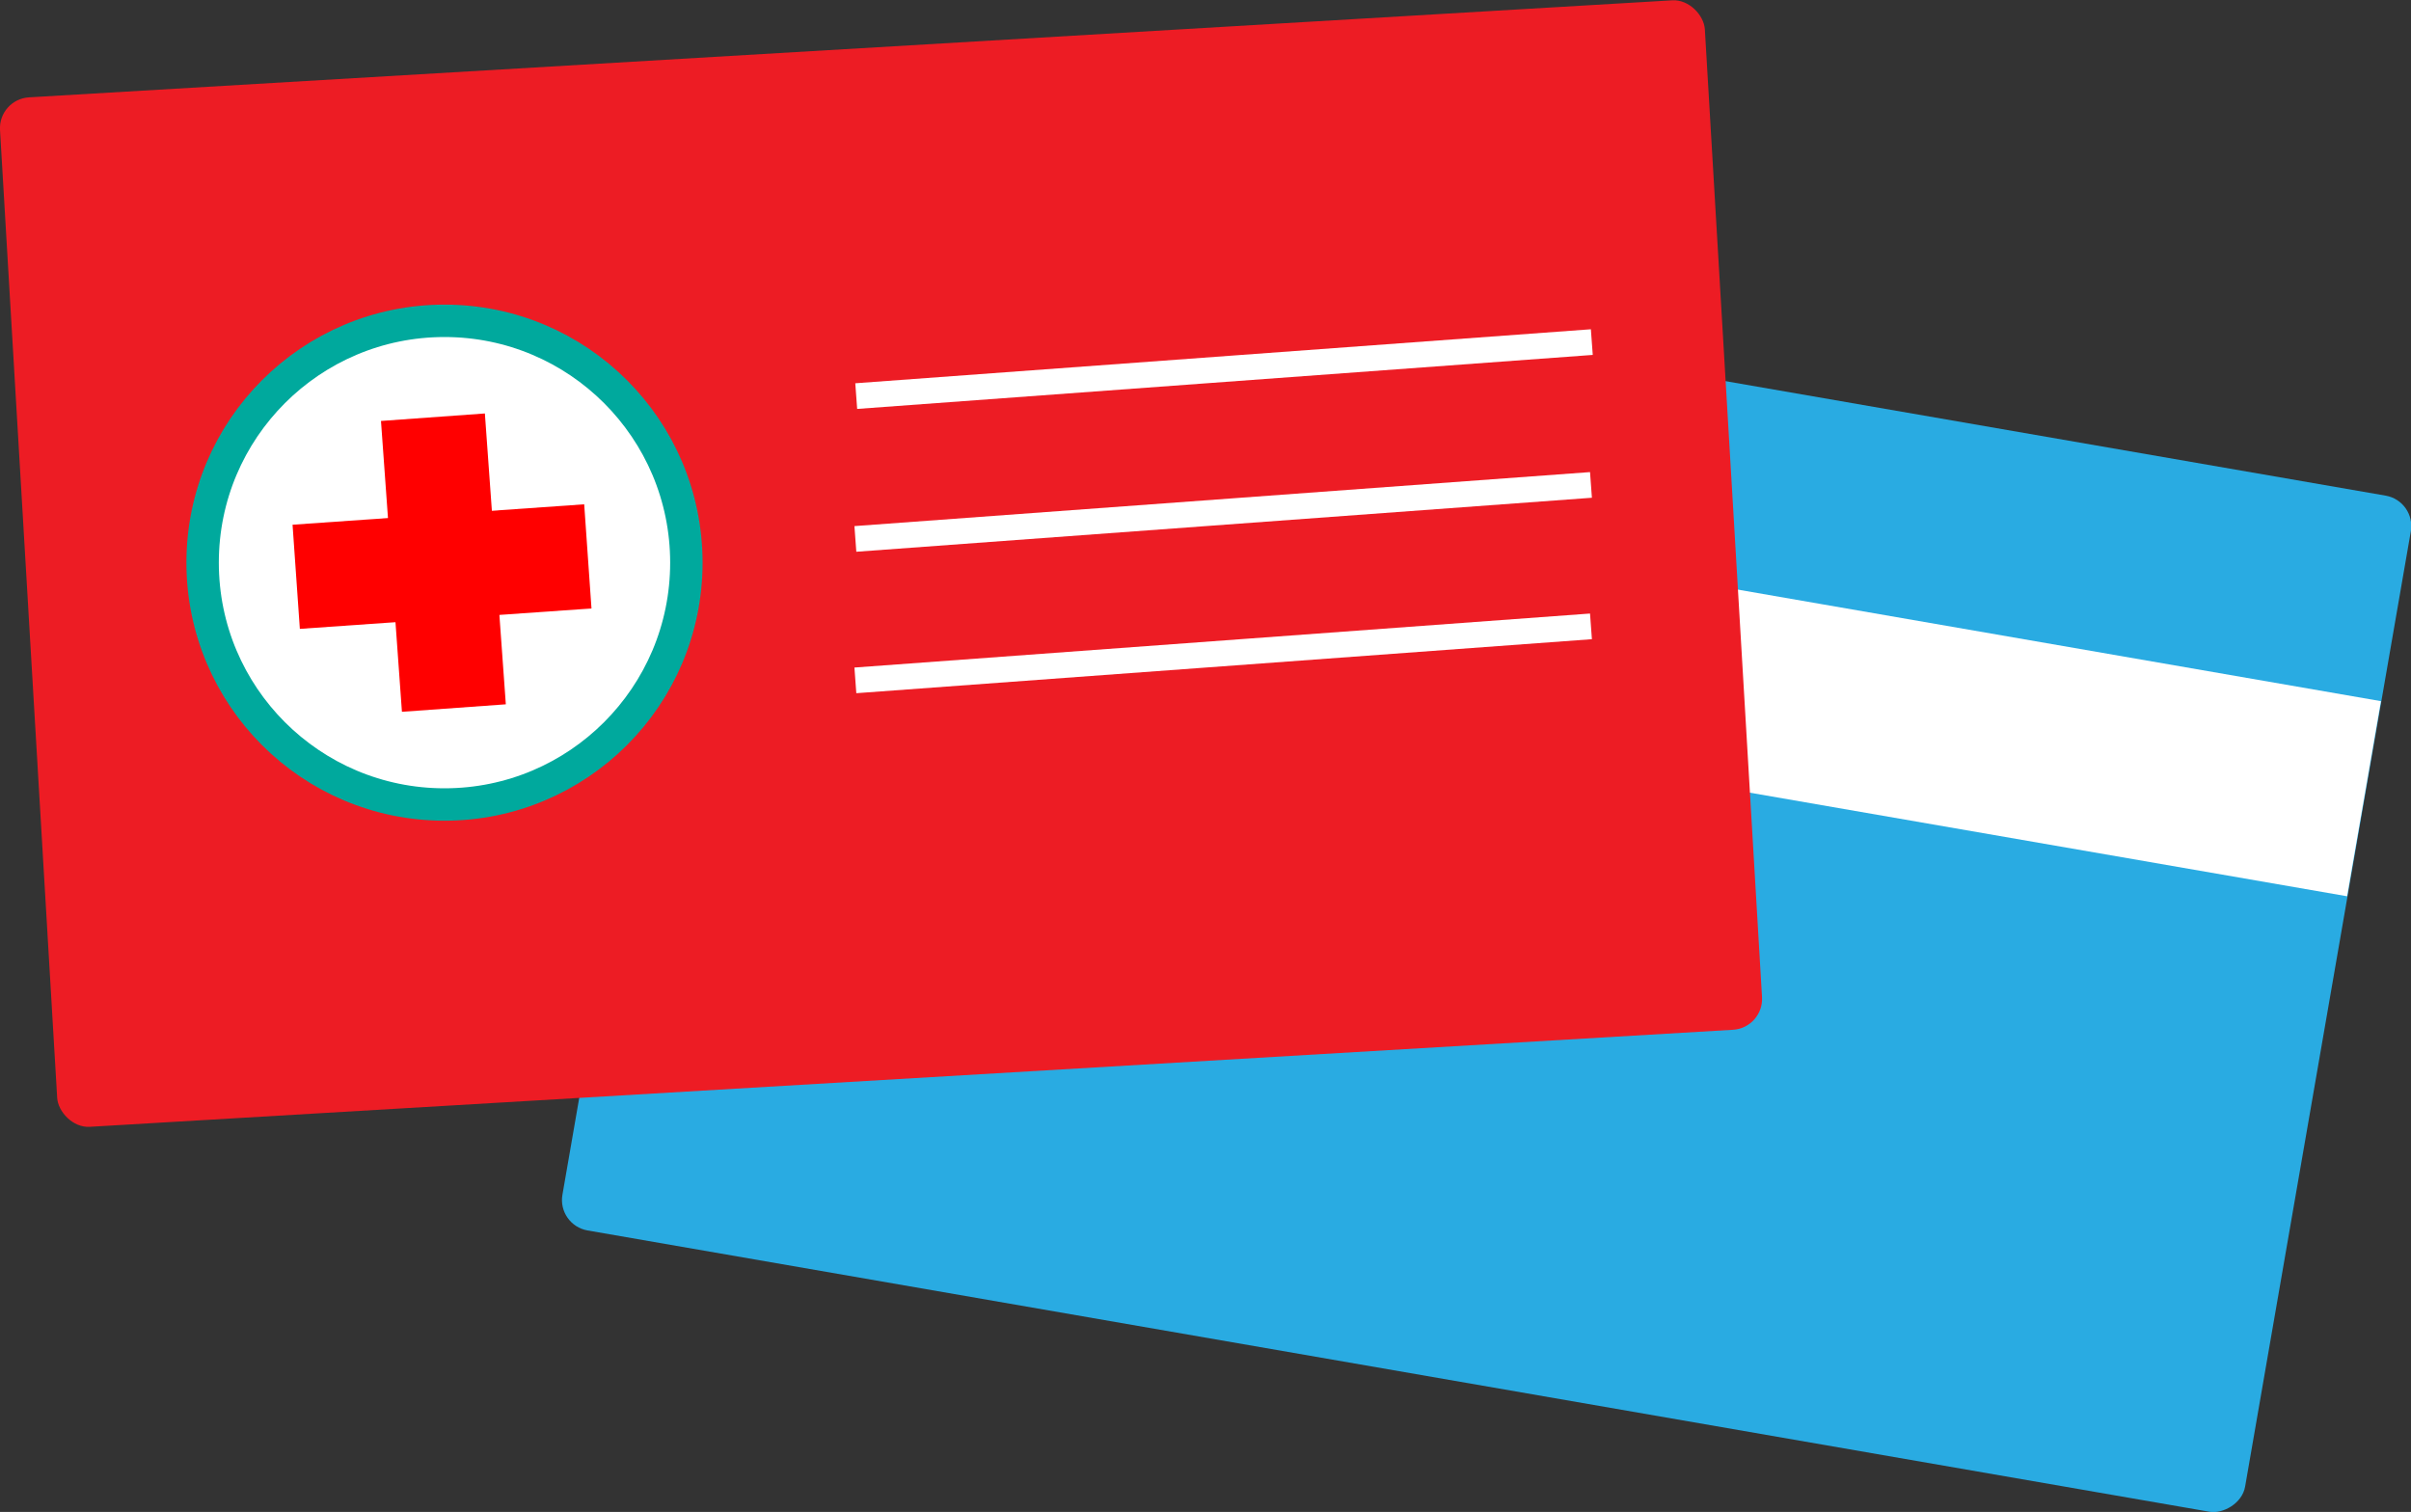
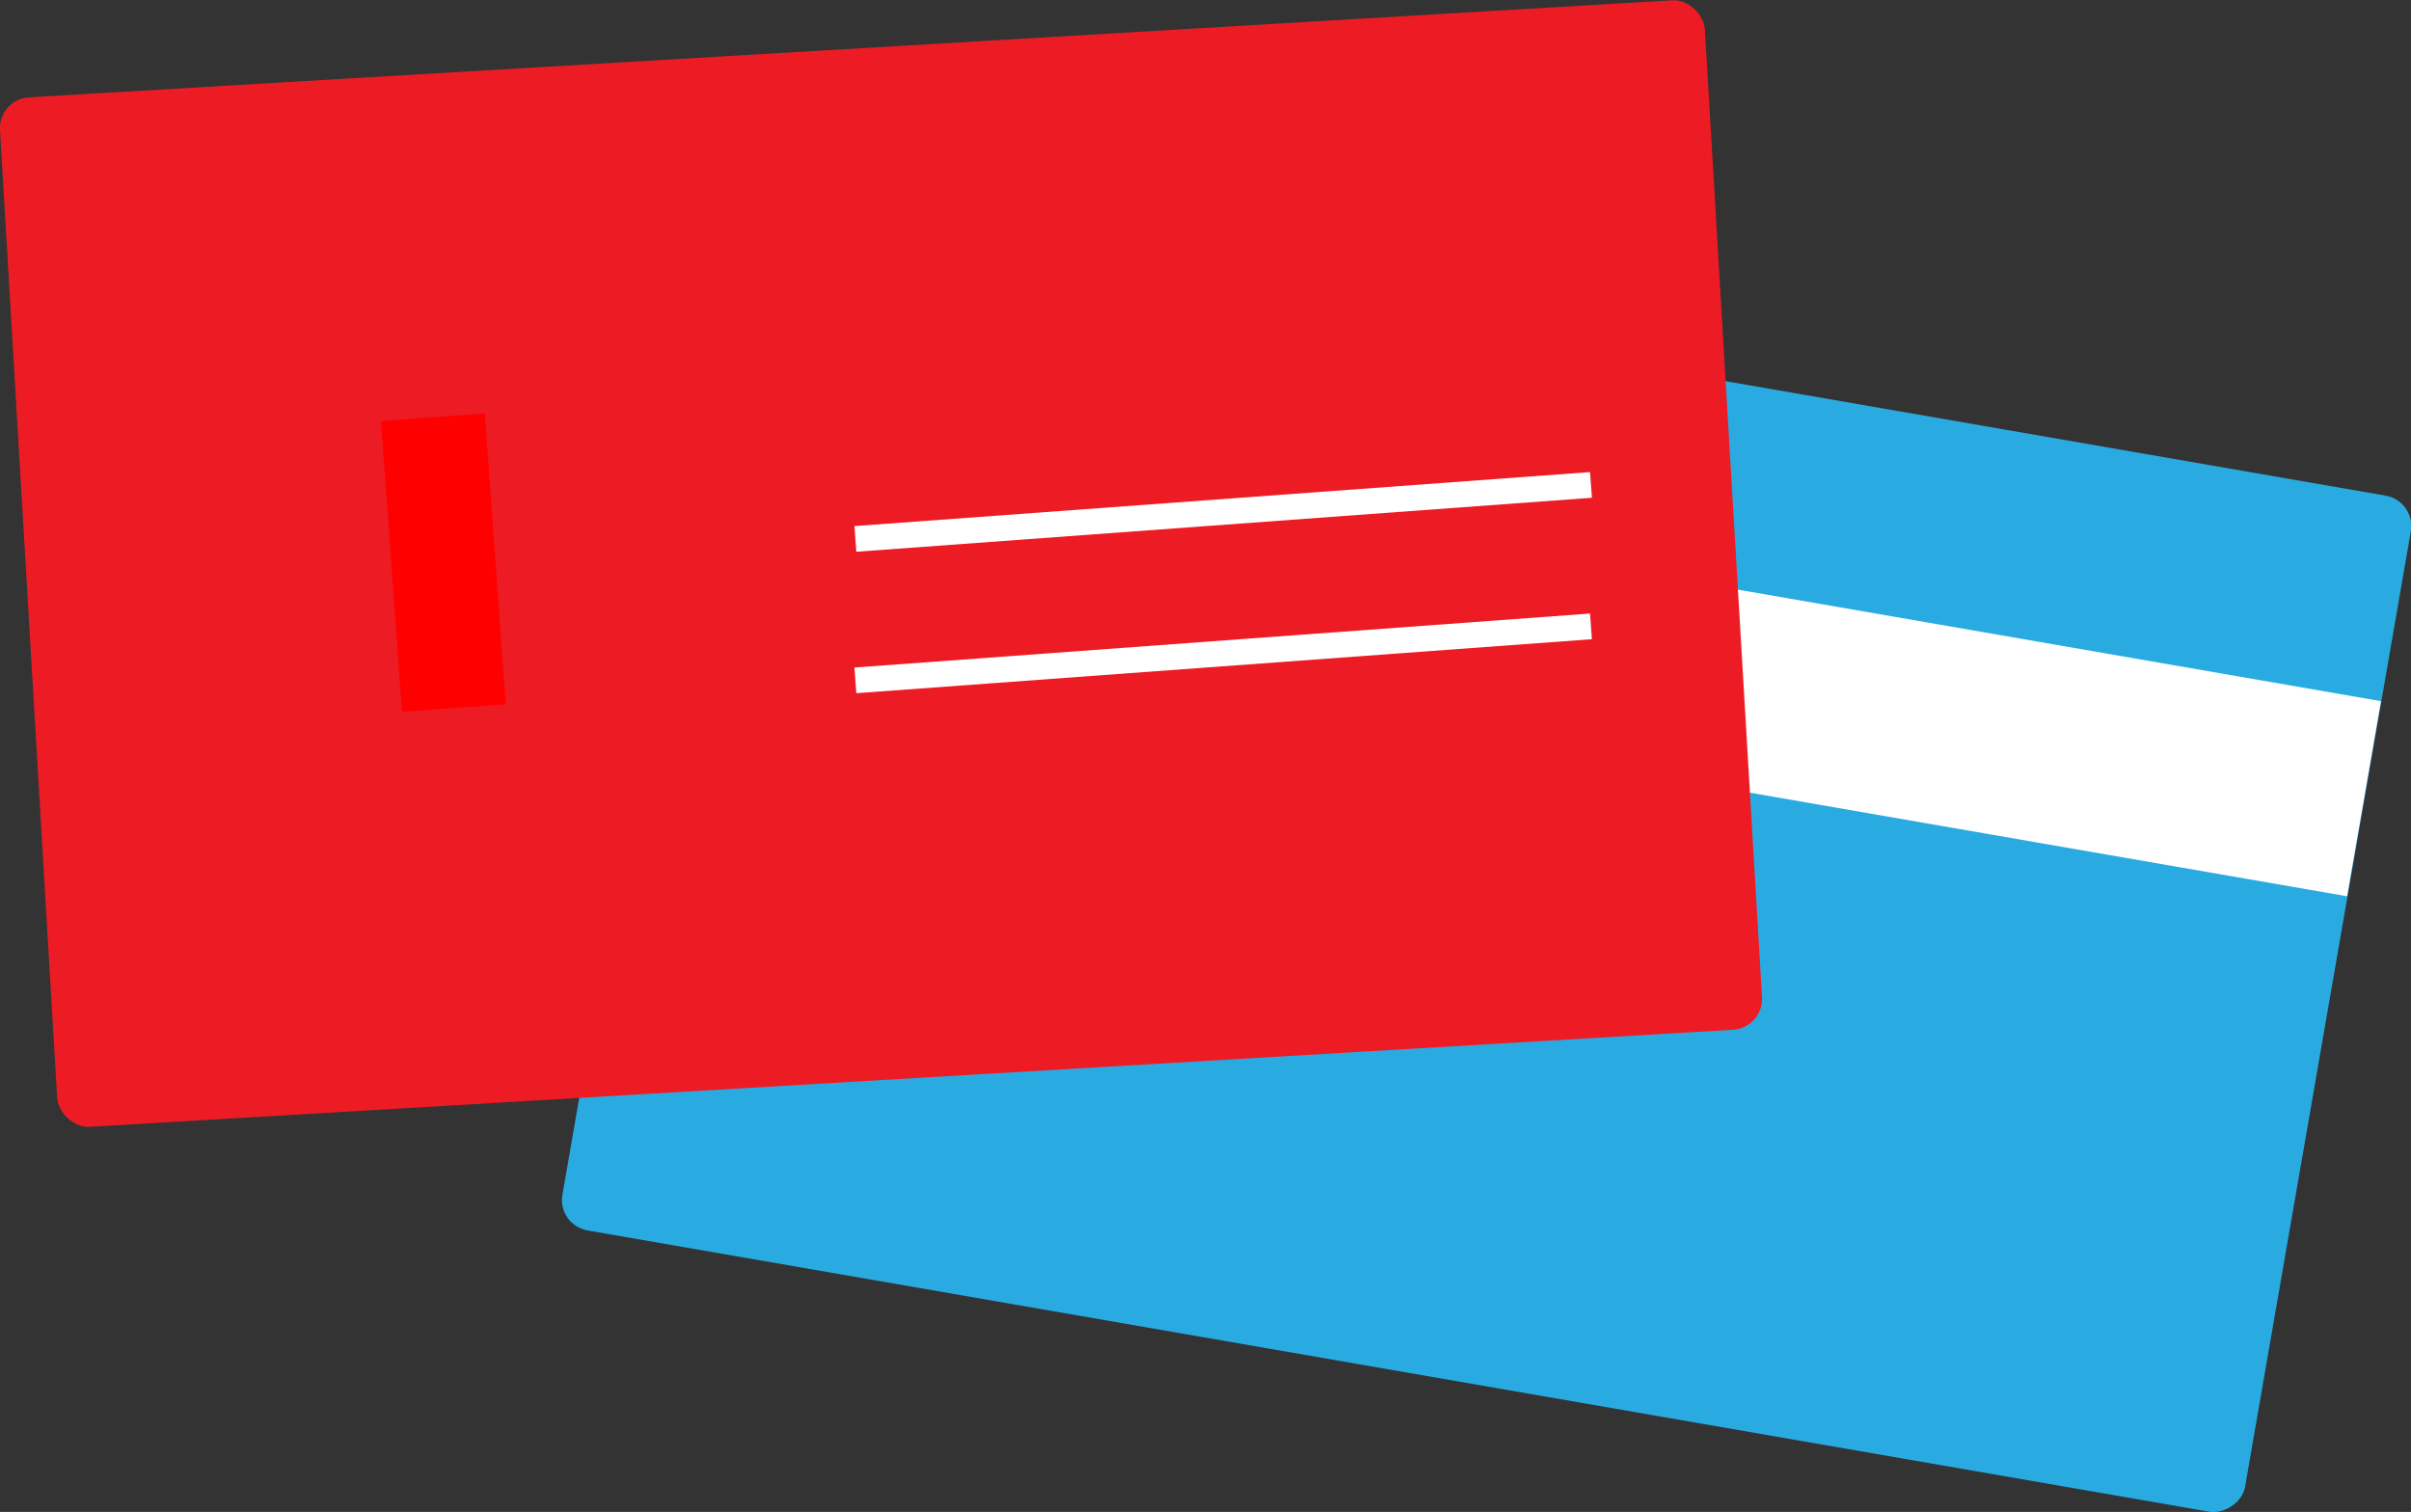
<svg xmlns="http://www.w3.org/2000/svg" viewBox="0 0 937.4 587.91">
  <rect x="0" y="0" width="937.4" height="587.91" fill="#333333" stroke="none" />
  <defs>
    <style>.a{fill:#29abe2;}.b,.d{fill:#fff;}.c{fill:#ed1c24;}.d{stroke:#00a99d;stroke-width:12.6px;}.d,.f{stroke-miterlimit:10;}.e{fill:red;}.f{fill:none;stroke:#fff;stroke-width:10px;}</style>
  </defs>
  <rect class="a" x="1023.5" y="296.5" width="401" height="664" rx="12" transform="translate(-250.43 1434.18) rotate(-80.16)" />
  <rect class="b" x="906.18" y="508.22" width="664" height="77" transform="translate(-534.51 -496.44) rotate(9.84)" />
  <rect class="c" x="656.67" y="311.54" width="664" height="401" rx="12" transform="translate(-674.6 -233.72) rotate(-3.38)" />
-   <circle class="d" cx="172.82" cy="218.79" r="94.04" />
  <rect class="e" x="798.22" y="455.11" width="40.5" height="113.39" transform="translate(-680.73 -232.9) rotate(-4.12)" />
-   <rect class="e" x="800.5" y="455.4" width="40.5" height="113.39" transform="matrix(0.07, 1, -1, 0.07, 626.5, -636.28)" />
-   <line class="f" x1="332.9" y1="154.02" x2="618.9" y2="133.02" />
  <line class="f" x1="332.57" y1="209.56" x2="618.57" y2="188.56" />
  <line class="f" x1="332.57" y1="264.56" x2="618.57" y2="243.56" />
</svg>